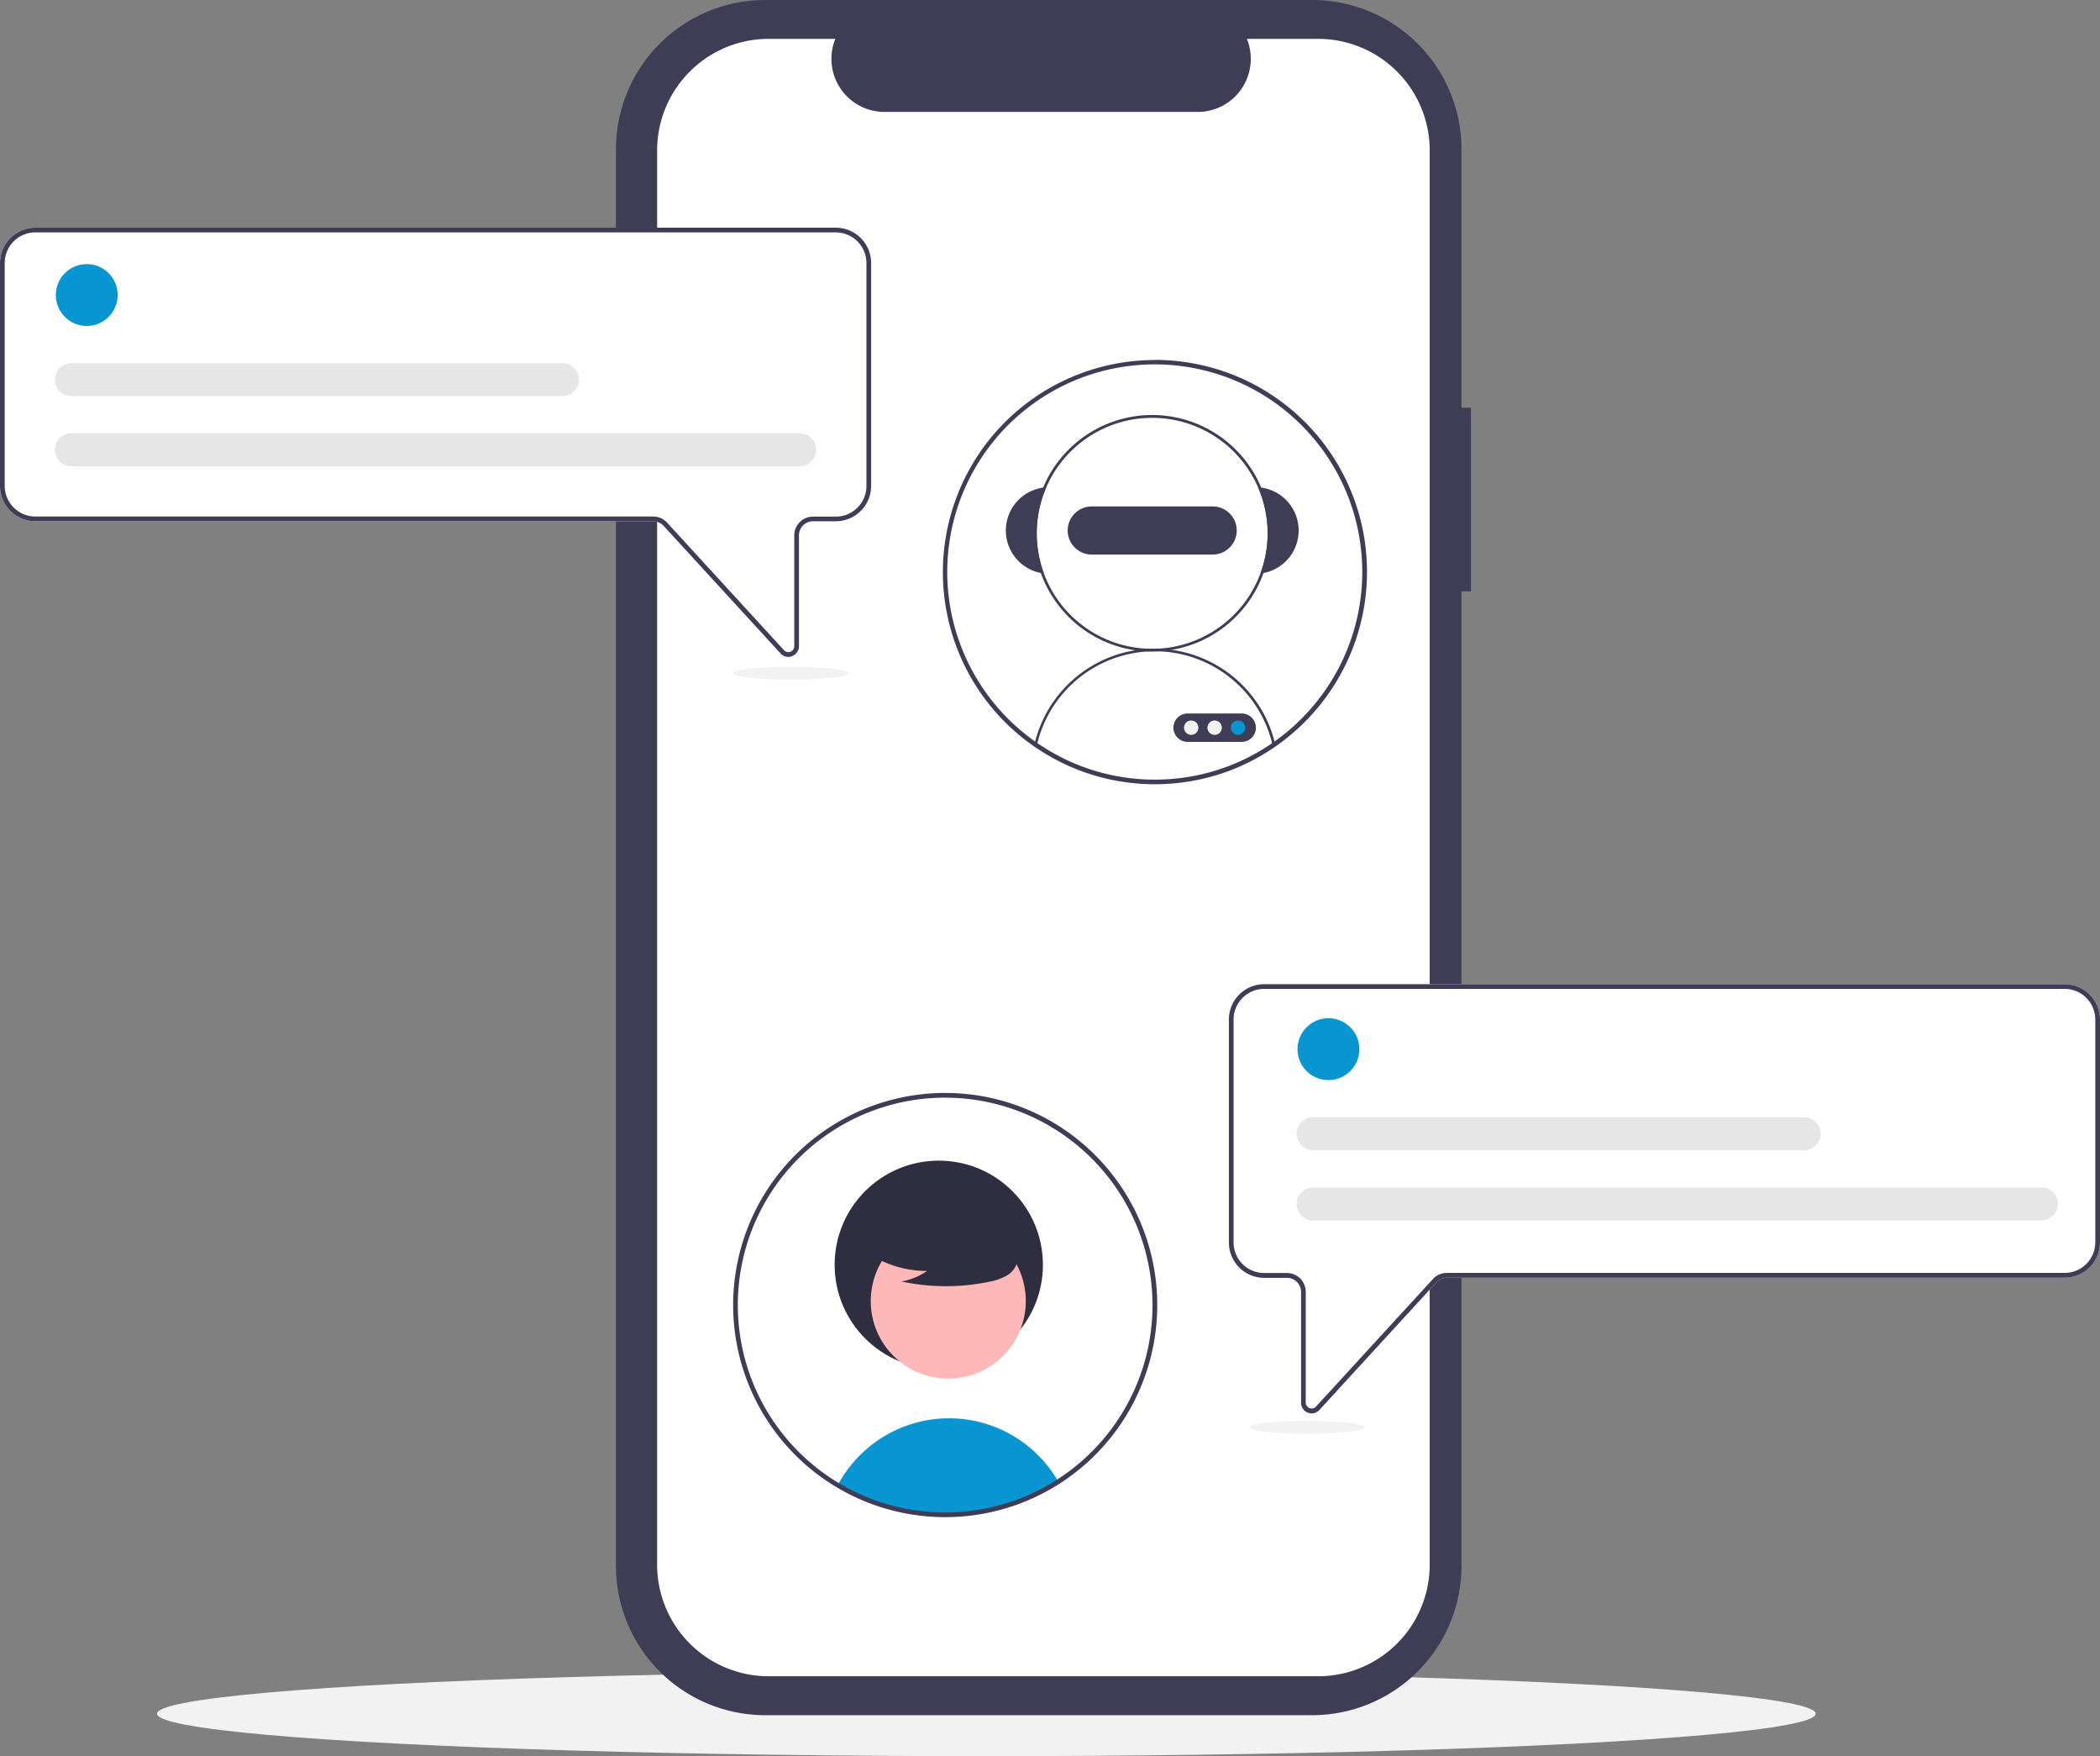
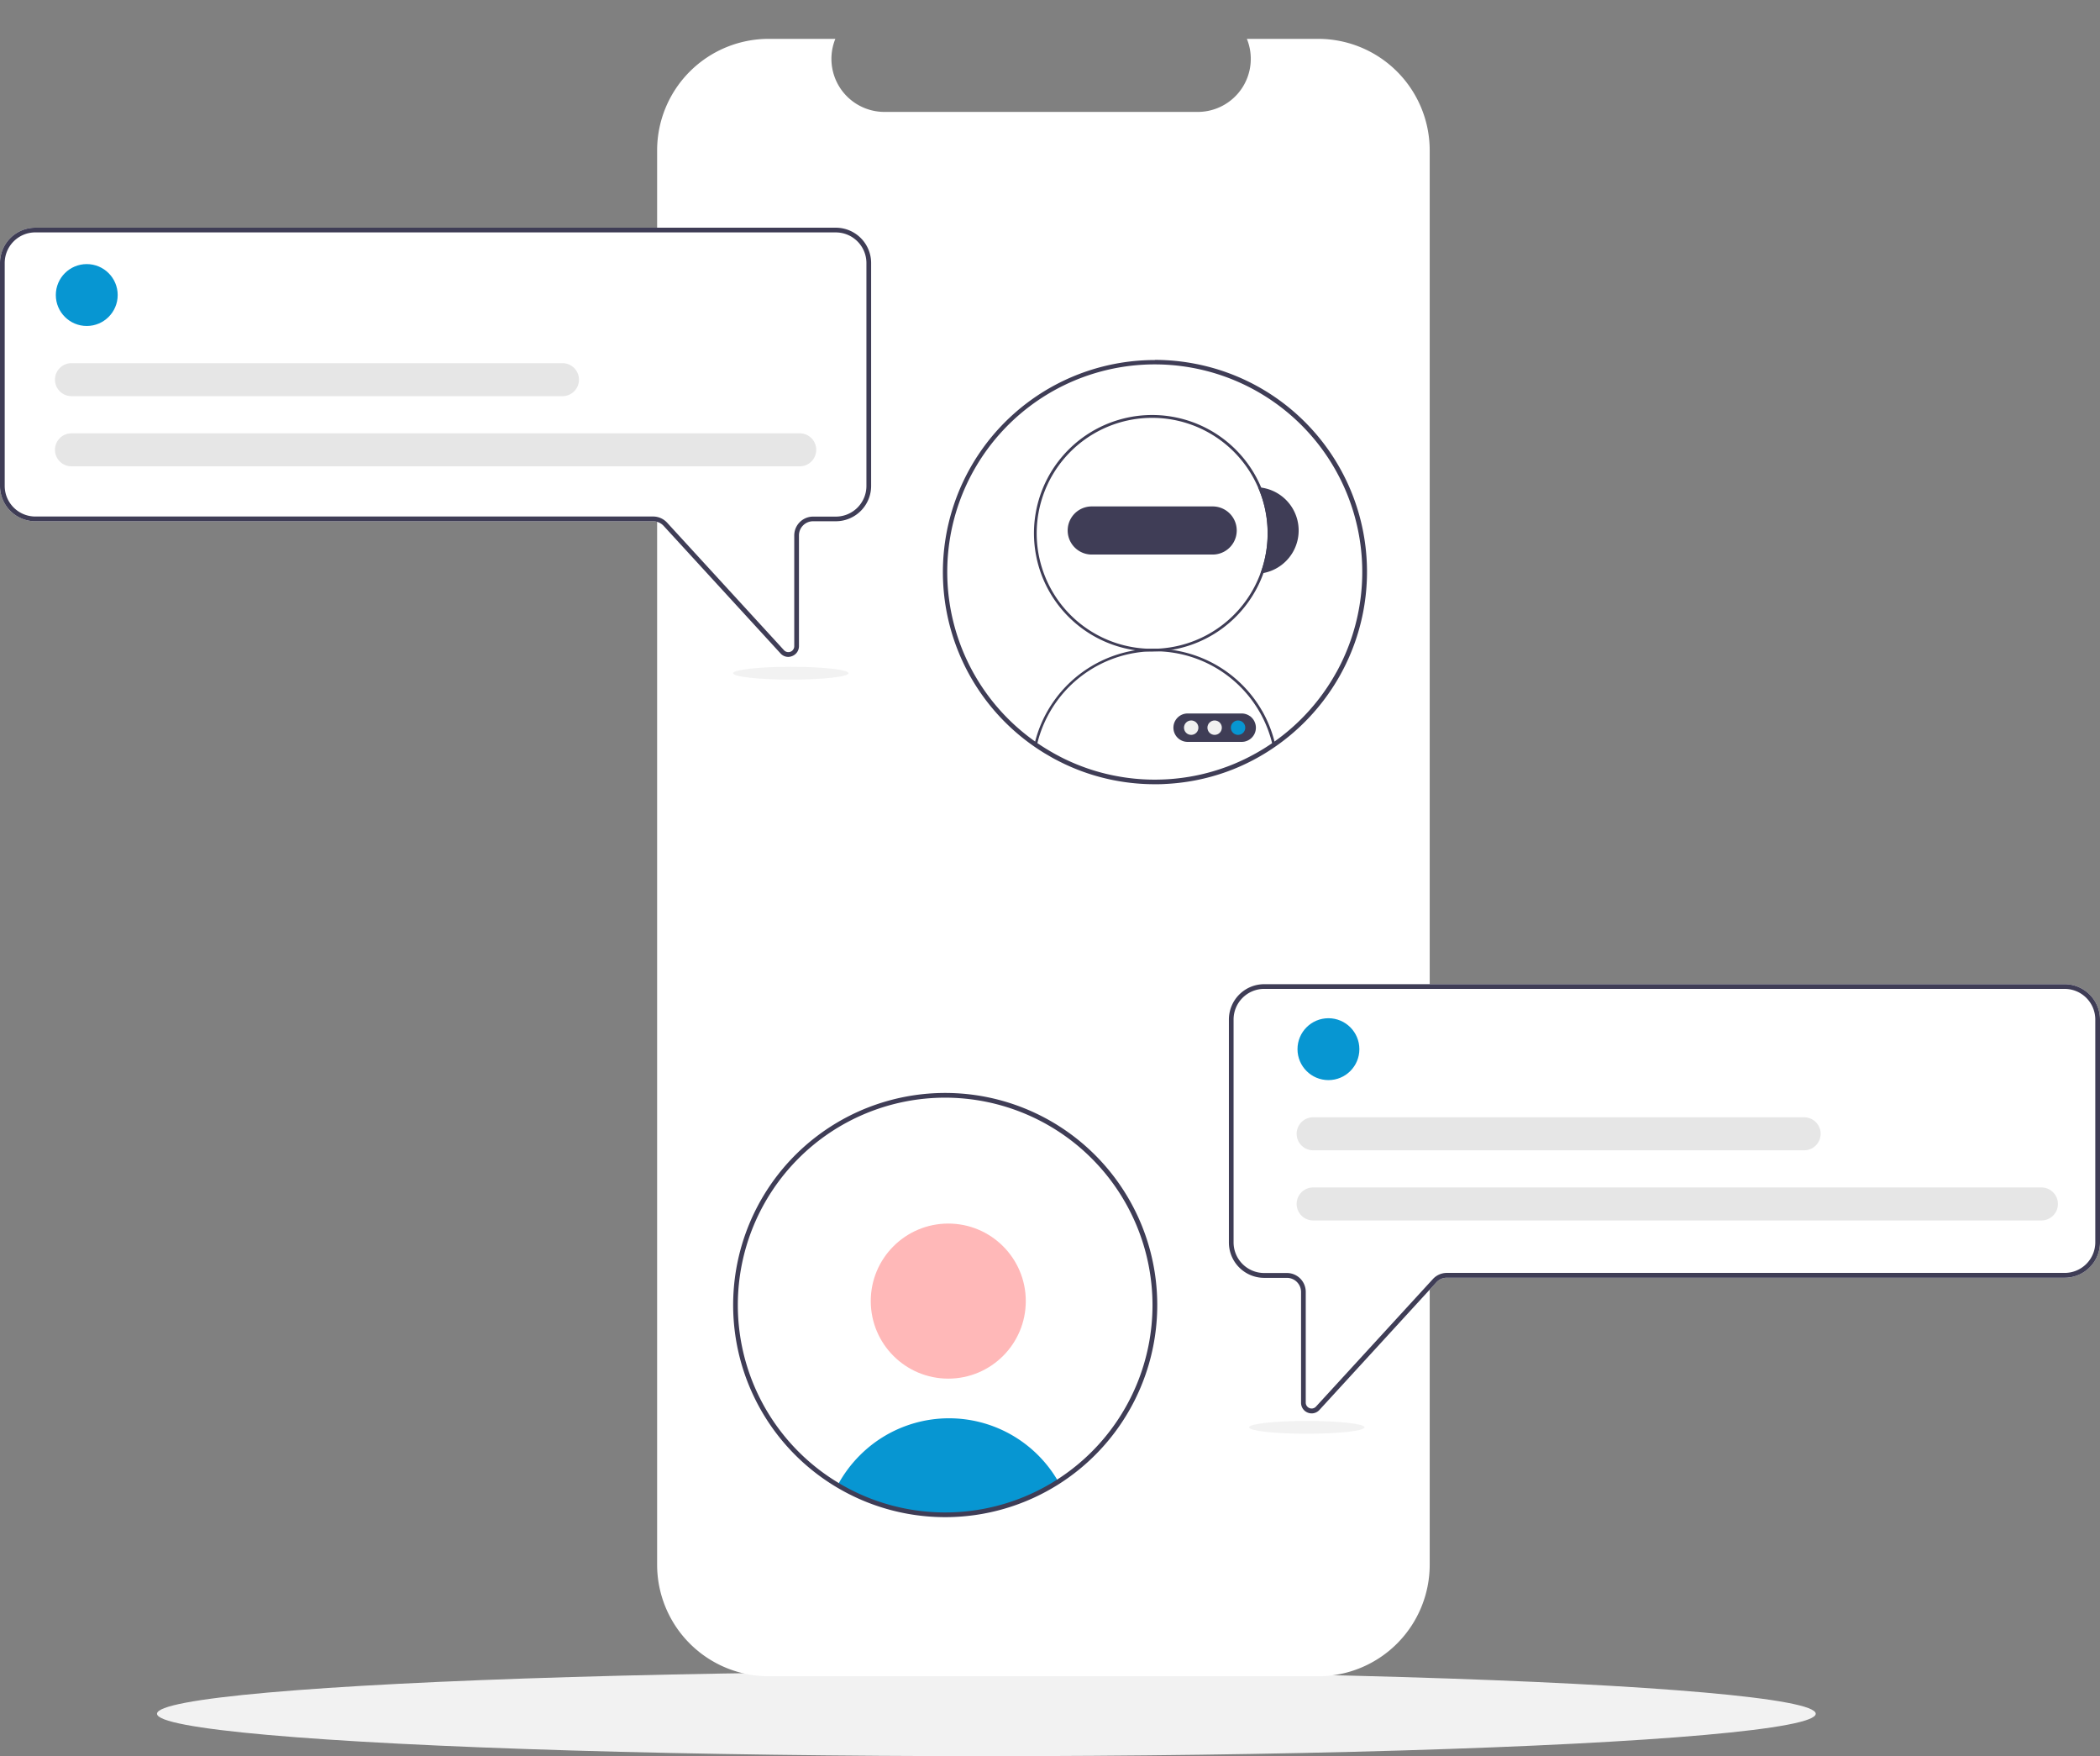
<svg xmlns="http://www.w3.org/2000/svg" id="b97da3e5-0e47-4f78-a23b-a0e68331254e" viewBox="0 0 891.29 745.19">
  <rect x="0" y="0" width="891.29" height="745.19" fill="#808080" stroke="none" />
  <defs>
    <style>.cls-1{fill:#f2f2f2;}.cls-2{fill:#3f3d56;}.cls-3{fill:#fff;}.cls-4{fill:#f1f1f1;}.cls-5{fill:#0796d2;}.cls-6{fill:#e6e6e6;}.cls-7{fill:#2f2e41;}.cls-8{fill:#ffb8b8;}</style>
  </defs>
  <title>software-img1</title>
  <ellipse class="cls-1" cx="418.64" cy="727.19" rx="352" ry="18" />
-   <path class="cls-2" d="M624.3,173h-4V63.4A63.41,63.41,0,0,0,556.9,0H324.81a63.4,63.4,0,0,0-63.4,63.4v601a63.4,63.4,0,0,0,63.4,63.4H556.9a63.41,63.41,0,0,0,63.4-63.4V250.92h4Z" />
  <path class="cls-3" d="M606.8,63.84V663.93a47.35,47.35,0,0,1-47.35,47.35H326.25a47.35,47.35,0,0,1-47.35-47.35V63.84a47.35,47.35,0,0,1,47.35-47.35h28.29a22.51,22.51,0,0,0,20.83,31h133a22.51,22.51,0,0,0,20.83-31h30.29A47.35,47.35,0,0,1,606.8,63.84Z" />
  <path class="cls-2" d="M536.06,302.32h0c-.18-.34-.38-.68-.58-1,0,0,0,0,0,0A52.46,52.46,0,0,0,439,316.07a4.91,4.91,0,0,1,.51.39,4.38,4.38,0,0,1,.51,0,51.32,51.32,0,0,1,94.26-14.9l0,0c.2.34.4.67.59,1a51.18,51.18,0,0,1,5.25,13.65,5.35,5.35,0,0,1,1-.78A52.32,52.32,0,0,0,536.06,302.32Z" />
  <path class="cls-2" d="M530.49,303.87a6,6,0,0,0-3.5-1.12H504.05a6,6,0,1,0,0,12.05H527a6.31,6.31,0,0,0,1.22-.12,6.8,6.8,0,0,0,1.16-.37,6,6,0,0,0,3.15-7.92,6.1,6.1,0,0,0-2-2.52Z" />
  <circle class="cls-4" cx="505.57" cy="308.77" r="3.06" />
  <circle class="cls-4" cx="515.52" cy="308.77" r="3.06" />
  <circle class="cls-5" cx="525.46" cy="308.77" r="3.06" />
  <path class="cls-2" d="M490.15,152.77A90,90,0,0,0,443.31,319.6l.58.34,1.44.84c.81.48,1.62.94,2.45,1.38l1.68.87a88.36,88.36,0,0,0,19.67,7.26c1.41.34,2.82.65,4.26.91a89.67,89.67,0,0,0,16.76,1.57c1.42,0,2.83,0,4.24-.1q3-.14,5.88-.47,3.53-.39,7-1.06a89.24,89.24,0,0,0,13.6-3.75l1.67-.63q2.26-.87,4.45-1.86c1.6-.72,3.17-1.49,4.73-2.3a90.8,90.8,0,0,0,37-36l.13-.24a89.91,89.91,0,0,0-61.59-132,90.19,90.19,0,0,0-17.11-1.65Zm77.06,132.45c-.08.14-.15.28-.23.41A88.18,88.18,0,0,1,530.5,321q-2.29,1.2-4.67,2.25c-1.31.59-2.65,1.15-4,1.67-.57.22-1.15.44-1.73.64a86.69,86.69,0,0,1-20.68,4.77c-1.85.2-3.73.34-5.62.41-1.21.05-2.43.08-3.65.08a86.5,86.5,0,0,1-16.22-1.51,85.59,85.59,0,0,1-9.63-2.36,87.94,87.94,0,0,1-14-5.67c-.52-.27-1-.54-1.55-.82-.73-.39-1.47-.79-2.19-1.22-.54-.3-1.08-.62-1.61-.94l-.93-.56a88.07,88.07,0,1,1,123.18-32.47Z" />
-   <path class="cls-3" d="M334.58,278.74a4.42,4.42,0,0,1-3.3-1.47l-49.62-54.13a6.07,6.07,0,0,0-4.43-1.95H15a15,15,0,0,1-15-15V111.62a15,15,0,0,1,15-15H354.73a15,15,0,0,1,15,15v94.56a15,15,0,0,1-15,15H345.1a6,6,0,0,0-6,6v47a4.49,4.49,0,0,1-2.87,4.2A4.64,4.64,0,0,1,334.58,278.74Z" />
+   <path class="cls-3" d="M334.58,278.74a4.42,4.42,0,0,1-3.3-1.47l-49.62-54.13a6.07,6.07,0,0,0-4.43-1.95H15a15,15,0,0,1-15-15V111.62a15,15,0,0,1,15-15H354.73a15,15,0,0,1,15,15v94.56a15,15,0,0,1-15,15H345.1a6,6,0,0,0-6,6v47a4.49,4.49,0,0,1-2.87,4.2Z" />
  <path class="cls-2" d="M334.58,278.74a4.42,4.42,0,0,1-3.3-1.47l-49.62-54.13a6.07,6.07,0,0,0-4.43-1.95H15a15,15,0,0,1-15-15V111.62a15,15,0,0,1,15-15H354.73a15,15,0,0,1,15,15v94.56a15,15,0,0,1-15,15H345.1a6,6,0,0,0-6,6v47a4.49,4.49,0,0,1-2.87,4.2A4.64,4.64,0,0,1,334.58,278.74ZM15,98.61a13,13,0,0,0-13,13v94.56a13,13,0,0,0,13,13H277.23a8.07,8.07,0,0,1,5.9,2.6l49.62,54.13a2.51,2.51,0,0,0,3.54.16,2.55,2.55,0,0,0,.81-1.85v-47a8,8,0,0,1,8-8h9.63a13,13,0,0,0,13-13V111.62a13,13,0,0,0-13-13Z" />
  <circle class="cls-5" cx="36.82" cy="125.19" r="13.13" />
  <path class="cls-6" d="M339.41,197.87H30.33a7,7,0,1,1,0-14h309.1a7,7,0,0,1,0,14Z" />
  <path class="cls-6" d="M238.72,168.1H30.33a7,7,0,0,1,0-14h208.4a7,7,0,0,1,0,14Z" />
  <path class="cls-3" d="M555.07,599.43a4.47,4.47,0,0,1-2.87-4.2v-47a6,6,0,0,0-6-6h-9.63a15,15,0,0,1-15-15V432.62a15,15,0,0,1,15-15H876.29a15,15,0,0,1,15,15v94.56a15,15,0,0,1-15,15H614.07a6,6,0,0,0-4.43,1.95L560,598.27a4.46,4.46,0,0,1-3.31,1.47A4.59,4.59,0,0,1,555.07,599.43Z" />
  <path class="cls-2" d="M555.07,599.43a4.47,4.47,0,0,1-2.87-4.2v-47a6,6,0,0,0-6-6h-9.63a15,15,0,0,1-15-15V432.62a15,15,0,0,1,15-15H876.29a15,15,0,0,1,15,15v94.56a15,15,0,0,1-15,15H614.07a6,6,0,0,0-4.43,1.95L560,598.27a4.46,4.46,0,0,1-3.31,1.47A4.59,4.59,0,0,1,555.07,599.43ZM536.56,419.61a13,13,0,0,0-13,13v94.56a13,13,0,0,0,13,13h9.63a8,8,0,0,1,8,8v47a2.5,2.5,0,0,0,2.5,2.5,2.48,2.48,0,0,0,1.84-.81l49.63-54.13a8,8,0,0,1,5.9-2.6H876.29a13,13,0,0,0,13-13V432.62a13,13,0,0,0-13-13Z" />
  <path class="cls-5" d="M449.18,628.71a89.06,89.06,0,0,1-93.65,1.49,54.12,54.12,0,0,1,9.4-12.65,53.45,53.45,0,0,1,83.91,10.57Z" />
-   <circle class="cls-7" cx="398.44" cy="536.69" r="44.2" />
  <circle class="cls-8" cx="402.47" cy="552.09" r="32.9" />
-   <path class="cls-7" d="M367.9,531.39a44.81,44.81,0,0,0,25.57,7.91,27.62,27.62,0,0,1-10.87,4.47,90.23,90.23,0,0,0,36.85.2,23.74,23.74,0,0,0,7.72-2.65,9.74,9.74,0,0,0,4.76-6.36c.81-4.62-2.79-8.82-6.53-11.65a48.21,48.21,0,0,0-40.48-8.09c-4.53,1.17-9.06,3.15-12,6.78s-3.81,9.23-1,13Z" />
  <path class="cls-2" d="M401.15,643.77a90,90,0,1,1,48.57-14.22A90,90,0,0,1,401.15,643.77Zm0-178a88,88,0,1,0,88,88v0A88.1,88.1,0,0,0,401.15,465.77Z" />
  <circle class="cls-5" cx="563.82" cy="445.19" r="13.13" />
  <path class="cls-6" d="M866.41,517.87H557.33a7,7,0,1,1,0-14h309.1a7,7,0,0,1,0,14Z" />
  <path class="cls-6" d="M765.72,488.1H557.33a7,7,0,1,1,0-14H765.72a7,7,0,0,1,0,14Z" />
  <ellipse class="cls-1" cx="554.64" cy="605.66" rx="24.5" ry="2.72" />
  <ellipse class="cls-1" cx="335.64" cy="285.66" rx="24.5" ry="2.72" />
  <path class="cls-2" d="M535.29,206.9c-.43-.06-.88-.1-1.32-.13a48.94,48.94,0,0,1,1,36.58c.45-.06.88-.13,1.32-.21a18.37,18.37,0,0,0-1-36.24Z" />
-   <path class="cls-2" d="M444.08,206.77c-.45,0-.89.07-1.33.13a18.38,18.38,0,0,0-1,36.24l1.32.21a49,49,0,0,1,1-36.58Z" />
  <path class="cls-2" d="M535.29,206.9a50.17,50.17,0,1,0,3.89,19.37A50.15,50.15,0,0,0,535.29,206.9Zm-.35,36.45A49,49,0,1,1,538,226.27,49,49,0,0,1,534.94,243.35Z" />
  <path class="cls-2" d="M514.69,214.89H463.36a10.21,10.21,0,0,0,0,20.42h51.33a10.21,10.21,0,0,0,0-20.42Z" />
</svg>